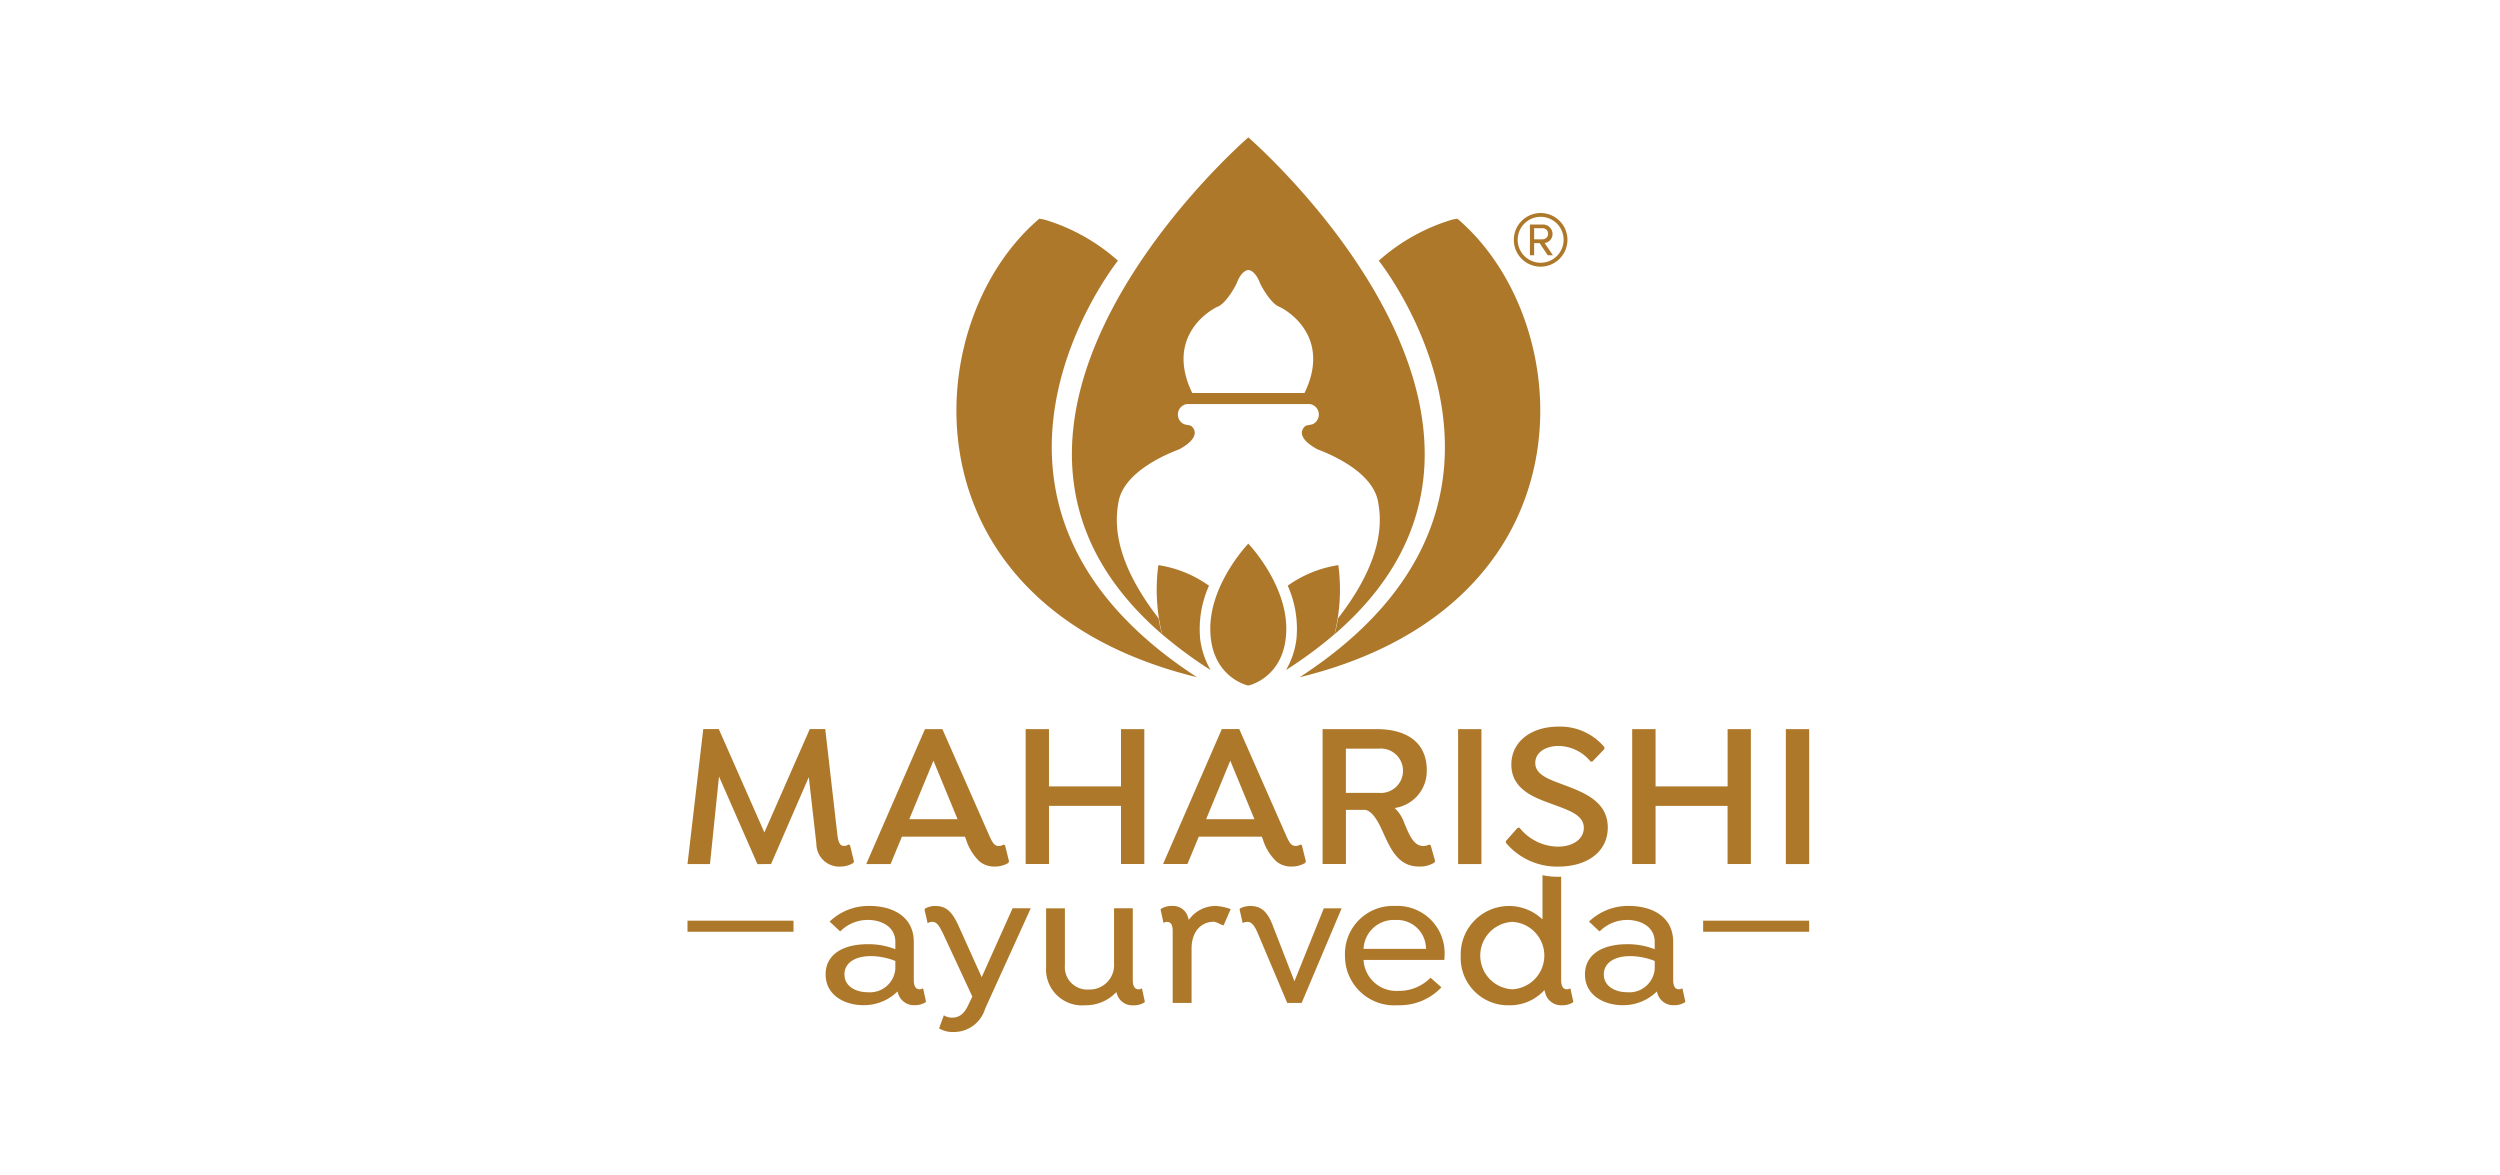
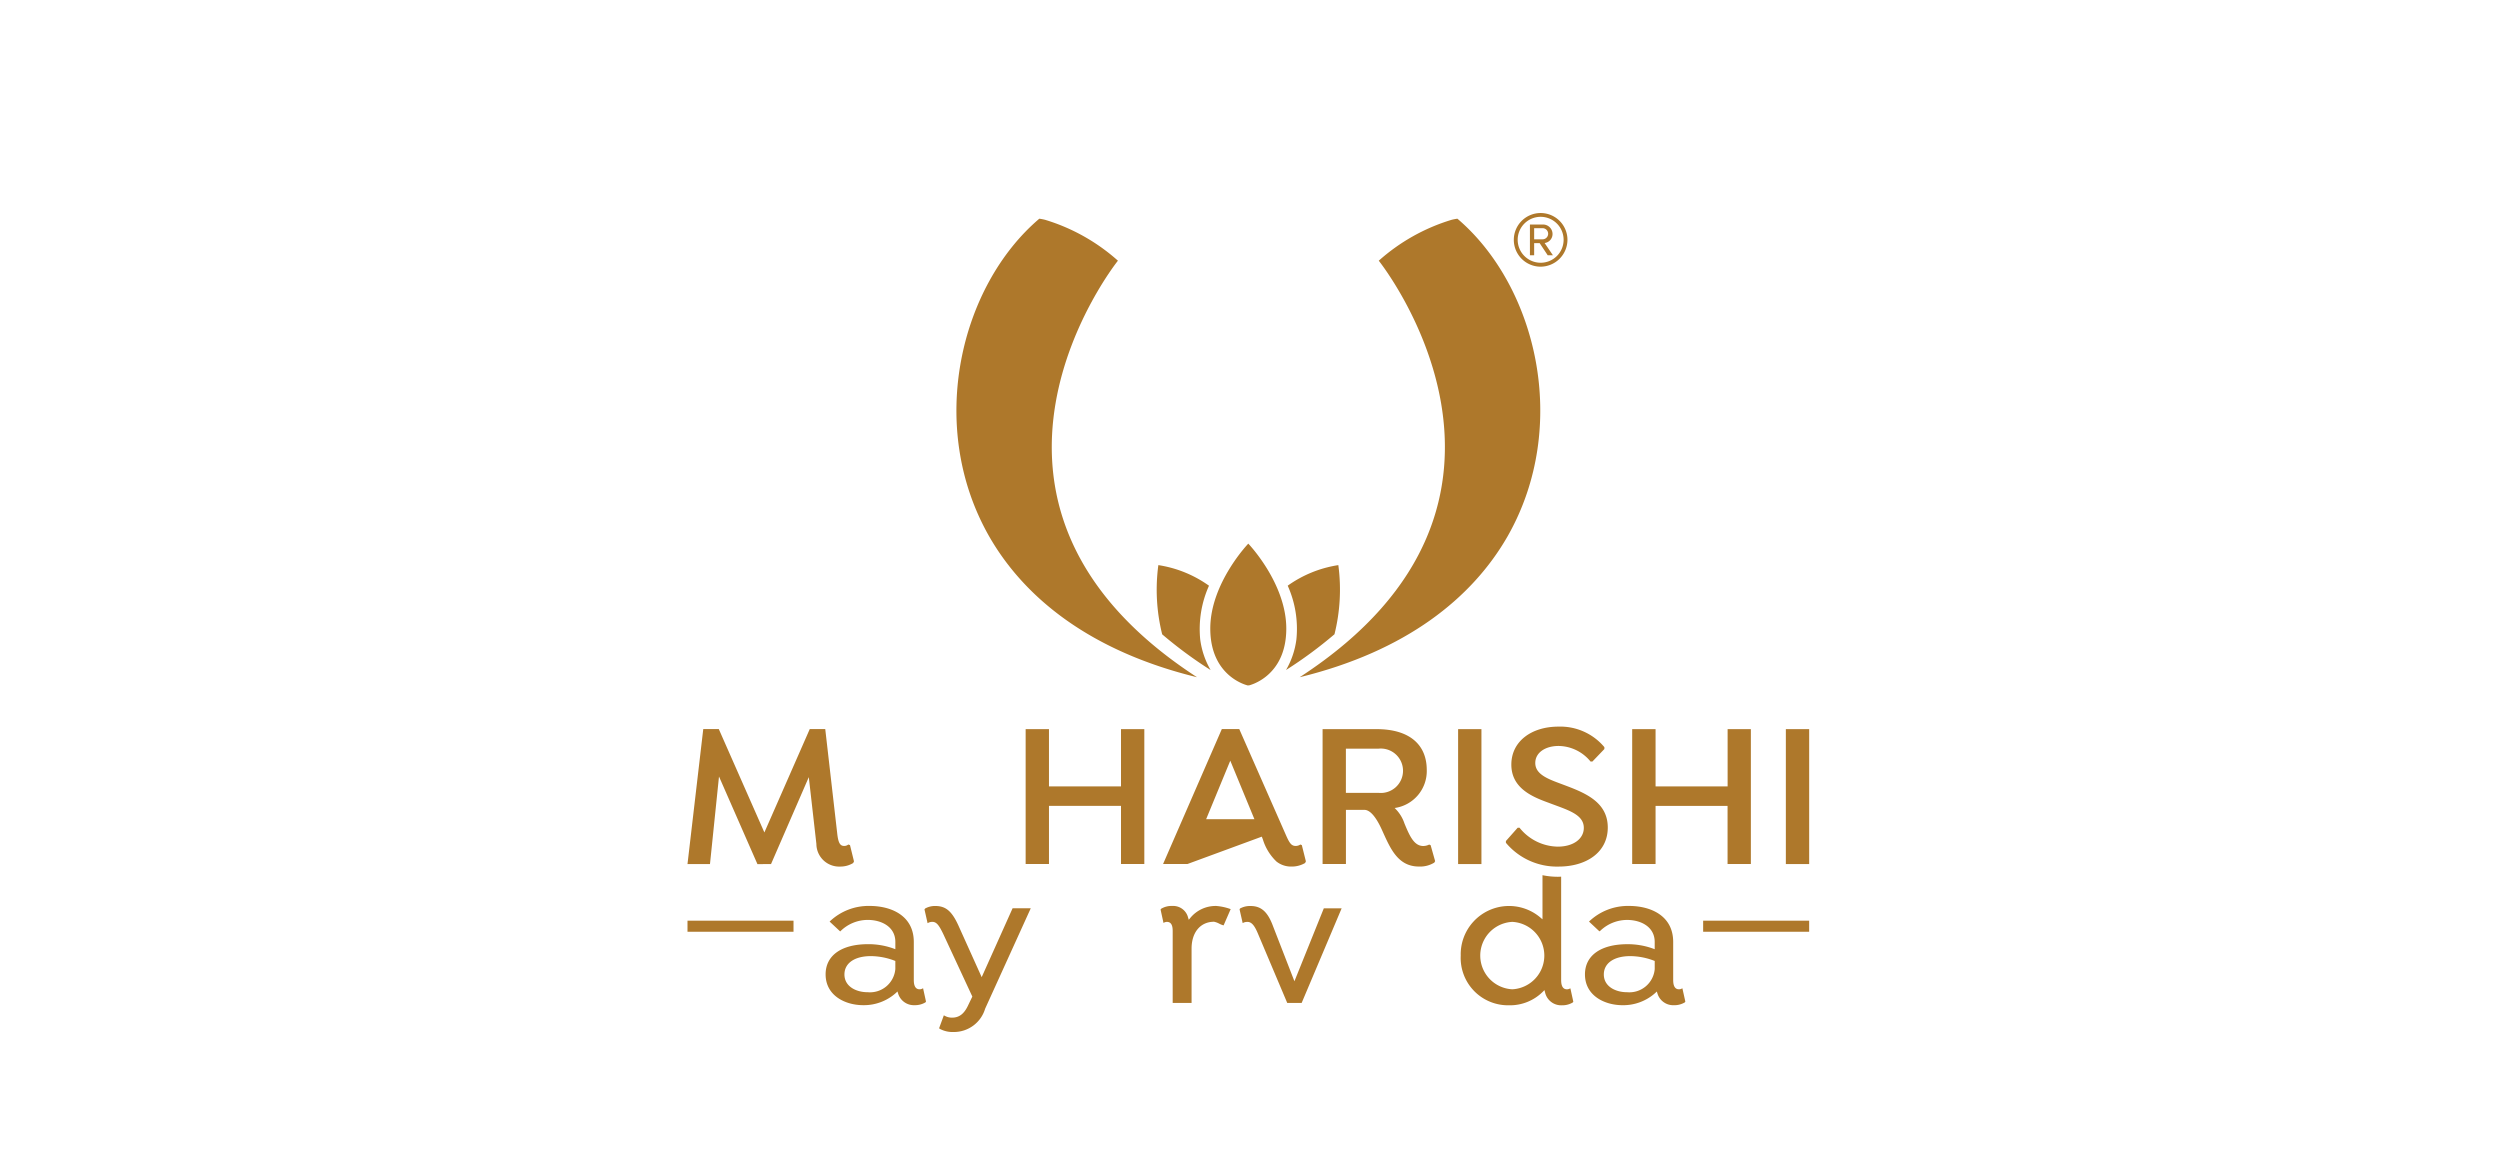
<svg xmlns="http://www.w3.org/2000/svg" width="200" height="94" viewBox="0 0 200 94">
  <defs>
    <clipPath id="clip-path">
      <rect id="Rectangle_143501" data-name="Rectangle 143501" width="200" height="94" transform="translate(-3181 -7998)" fill="#fff" />
    </clipPath>
  </defs>
  <g id="Mask_Group_430225" data-name="Mask Group 430225" transform="translate(3181 7998)" clip-path="url(#clip-path)">
    <g id="Layer_1" transform="translate(-3210.98 -8081.79)">
      <g id="Group_434204" data-name="Group 434204" transform="translate(84.98 94.79)">
        <path id="Path_761411" data-name="Path 761411" d="M84.98,369.9l1.261-10.794h1.243l3.646,8.269,3.63-8.269H96l.956,8.334c.084.781.236,1.014.553,1.014a.5.5,0,0,0,.337-.115l.134.05.319,1.3-.066.133a1.97,1.97,0,0,1-1.042.283,1.823,1.823,0,0,1-1.9-1.81l-.607-5.345-3.023,6.957H90.574L87.5,362.9l-.722,7.007h-1.8Z" transform="translate(-84.98 -311.779)" fill="#ae782b" />
-         <path id="Path_761412" data-name="Path 761412" d="M176.246,369.688l-.066.133a2.117,2.117,0,0,1-1.092.283,1.872,1.872,0,0,1-1.193-.4,4.146,4.146,0,0,1-1.092-1.776l-.086-.217h-5.041l-.908,2.194H164.82l4.7-10.794h1.395l3.73,8.47c.286.646.437.879.79.879a.7.7,0,0,0,.371-.115l.118.048Zm-4.117-3.372-1.932-4.683-1.932,4.683Z" transform="translate(-150.523 -311.779)" fill="#ae782b" />
        <path id="Path_761413" data-name="Path 761413" d="M245.544,359.11V369.9h-1.866v-4.649h-5.762V369.9H236.05V359.11h1.866v4.582h5.762V359.11Z" transform="translate(-208.998 -311.779)" fill="#ae782b" />
-         <path id="Path_761414" data-name="Path 761414" d="M308.875,369.688l-.066.133a2.112,2.112,0,0,1-1.092.283,1.875,1.875,0,0,1-1.193-.4,4.112,4.112,0,0,1-1.092-1.776l-.084-.217h-5.041L299.4,369.9H297.45l4.7-10.794h1.395l3.73,8.47c.285.646.435.879.788.879a.683.683,0,0,0,.371-.115l.116.048Zm-4.117-3.372-1.932-4.683-1.932,4.683Z" transform="translate(-259.404 -311.779)" fill="#ae782b" />
+         <path id="Path_761414" data-name="Path 761414" d="M308.875,369.688l-.066.133a2.112,2.112,0,0,1-1.092.283,1.875,1.875,0,0,1-1.193-.4,4.112,4.112,0,0,1-1.092-1.776l-.084-.217L299.4,369.9H297.45l4.7-10.794h1.395l3.73,8.47c.285.646.435.879.788.879a.683.683,0,0,0,.371-.115l.116.048Zm-4.117-3.372-1.932-4.683-1.932,4.683Z" transform="translate(-259.404 -311.779)" fill="#ae782b" />
        <path id="Path_761415" data-name="Path 761415" d="M377.714,369.671l-.066.116a2.161,2.161,0,0,1-1.227.315c-1.68,0-2.285-1.431-2.922-2.84-.286-.646-.824-1.694-1.445-1.694h-1.477V369.9H368.71V359.11h4.319c2.62,0,4.015,1.228,4.015,3.272a2.984,2.984,0,0,1-2.57,3.037,3.03,3.03,0,0,1,.79,1.248c.4.962.757,1.792,1.5,1.792a1.062,1.062,0,0,0,.471-.115l.118.048Zm-4.52-5.463a1.777,1.777,0,1,0,0-3.537h-2.62v3.537Z" transform="translate(-317.903 -311.779)" fill="#ae782b" />
        <rect id="Rectangle_143485" data-name="Rectangle 143485" width="1.866" height="10.794" transform="translate(61.649 47.331)" fill="#ae782b" />
        <path id="Path_761416" data-name="Path 761416" d="M450.61,367.315v-.149l.942-1.062h.15a3.99,3.99,0,0,0,3.057,1.511c1.261,0,2.084-.632,2.084-1.5,0-1.112-1.343-1.445-2.856-2.025-1.277-.464-2.942-1.162-2.942-3.037s1.631-3.039,3.764-3.039a4.6,4.6,0,0,1,3.68,1.642v.15l-.958,1h-.15a3.353,3.353,0,0,0-2.555-1.245c-1.06,0-1.866.53-1.866,1.361,0,.847.876,1.23,1.9,1.61,1.748.664,3.9,1.329,3.9,3.555,0,1.975-1.7,3.123-3.932,3.123a5.316,5.316,0,0,1-4.215-1.9" transform="translate(-385.138 -310.884)" fill="#ae782b" />
        <path id="Path_761417" data-name="Path 761417" d="M516.524,359.11V369.9H514.66v-4.649H508.9V369.9H507.03V359.11H508.9v4.582h5.764V359.11Z" transform="translate(-431.455 -311.779)" fill="#ae782b" />
        <rect id="Rectangle_143486" data-name="Rectangle 143486" width="1.866" height="10.794" transform="translate(87.868 47.331)" fill="#ae782b" />
        <path id="Path_761418" data-name="Path 761418" d="M154.384,444.718a.435.435,0,0,1-.209.05c-.464,0-.464-.569-.464-.784v-3c0-2.127-1.825-2.885-3.531-2.885a4.5,4.5,0,0,0-3.162,1.212l-.043.038.847.79.038-.036a3.11,3.11,0,0,1,2.165-.886c1.1,0,2.21.544,2.21,1.764v.578l-.138-.05a5.925,5.925,0,0,0-2.041-.351c-2.131,0-3.4.9-3.4,2.416,0,1.694,1.56,2.464,3.012,2.464a3.832,3.832,0,0,0,2.618-.983l.118-.113.05.156a1.318,1.318,0,0,0,1.336.94,1.6,1.6,0,0,0,.854-.226l.043-.061-.233-1.065Zm-4.376.283c-.89,0-1.846-.444-1.846-1.422,0-.9.809-1.466,2.113-1.466a5.423,5.423,0,0,1,1.893.363l.066.025v.645A2.035,2.035,0,0,1,150.008,445" transform="translate(-135.607 -376.624)" fill="#ae782b" />
        <path id="Path_761419" data-name="Path 761419" d="M195.427,443.814l-1.823-4.045c-.539-1.218-1.033-1.649-1.887-1.649a1.618,1.618,0,0,0-.811.2l-.056.075.249,1.1.063-.032a.673.673,0,0,1,.3-.072c.021,0,.043,0,.061,0,.317.022.519.326.825.96l2.331,5.016-.319.663c-.321.707-.722,1.022-1.3,1.022a1.182,1.182,0,0,1-.605-.156l-.056-.029-.367,1-.009.023.027.045.013.007a2.18,2.18,0,0,0,1.123.26,2.61,2.61,0,0,0,2.518-1.868l3.615-7.956.034-.077H197.9Z" transform="translate(-171.892 -376.641)" fill="#ae782b" />
-         <path id="Path_761420" data-name="Path 761420" d="M252.8,445.59a.43.43,0,0,1-.21.05c-.464,0-.464-.569-.464-.783v-5.7h-1.5V443.6a1.951,1.951,0,0,1-2.02,2.057,1.791,1.791,0,0,1-1.911-1.95V439.16H245.19v4.686a2.88,2.88,0,0,0,3.137,3.069,3.33,3.33,0,0,0,2.365-.935l.116-.115.052.154a1.277,1.277,0,0,0,1.3.9,1.546,1.546,0,0,0,.888-.227l.043-.061-.233-1.065Z" transform="translate(-216.502 -377.495)" fill="#ae782b" />
-         <path id="Path_761421" data-name="Path 761421" d="M382.74,438.11a3.837,3.837,0,0,0-4.02,4,3.938,3.938,0,0,0,4.239,3.941,4.585,4.585,0,0,0,3.44-1.395l.032-.039-.867-.768-.036.038a3.512,3.512,0,0,1-2.539,1.014,2.619,2.619,0,0,1-2.776-2.36l-.013-.111h6.461l.007-.047a3.106,3.106,0,0,0,.023-.412,3.778,3.778,0,0,0-3.952-3.862m2.471,3.435H380.2l.014-.111a2.413,2.413,0,0,1,2.536-2.2,2.306,2.306,0,0,1,2.446,2.2Z" transform="translate(-326.121 -376.633)" fill="#ae782b" />
        <path id="Path_761422" data-name="Path 761422" d="M493.708,444.688l-.063.03a.426.426,0,0,1-.209.05c-.464,0-.464-.569-.464-.784v-3c0-2.127-1.825-2.885-3.531-2.885a4.5,4.5,0,0,0-3.162,1.212l-.043.038.809.758.016.014h.043l.016-.016a3.106,3.106,0,0,1,2.163-.886c1.1,0,2.21.544,2.21,1.764v.578l-.136-.05a5.936,5.936,0,0,0-2.043-.351c-2.131,0-3.4.9-3.4,2.416,0,1.694,1.561,2.464,3.012,2.464a3.833,3.833,0,0,0,2.618-.983l.118-.113.05.156a1.318,1.318,0,0,0,1.334.94,1.6,1.6,0,0,0,.856-.226l.043-.061Zm-4.439.313c-.888,0-1.846-.444-1.846-1.422,0-.9.811-1.466,2.115-1.466a5.412,5.412,0,0,1,1.891.363l.066.025v.645A2.035,2.035,0,0,1,489.269,445" transform="translate(-414.117 -376.624)" fill="#ae782b" />
        <path id="Path_761423" data-name="Path 761423" d="M300.8,438.11a2.621,2.621,0,0,0-2.075.958l-.124.147-.054-.183a1.23,1.23,0,0,0-1.271-.922,1.588,1.588,0,0,0-.886.226l-.043.061.233,1.069.063-.032a.482.482,0,0,1,.211-.05c.462,0,.462.53.462.786v5.7h1.511v-4.346c0-1.307.707-2.151,1.8-2.151a1.55,1.55,0,0,1,.428.161,1.7,1.7,0,0,0,.292.118l.043.009.566-1.3-.056-.018a4.371,4.371,0,0,0-1.1-.233" transform="translate(-258.501 -376.633)" fill="#ae782b" />
        <path id="Path_761424" data-name="Path 761424" d="M338.36,438.3l-2.351,5.834-1.7-4.376c-.426-1.168-.949-1.644-1.807-1.644a1.653,1.653,0,0,0-.834.193l-.014.009-.034.066.249,1.1.061-.032a.661.661,0,0,1,.29-.064.427.427,0,0,1,.07,0c.346.022.577.4.811.963l2.333,5.519h1.153l3.2-7.571Z" transform="translate(-287.455 -376.633)" fill="#ae782b" />
        <path id="Path_761425" data-name="Path 761425" d="M439.13,433.432a.464.464,0,0,1-.211.05c-.464,0-.464-.569-.464-.784v-8.226a.008.008,0,0,1-.005,0c-.081,0-.163.007-.243.007a6.1,6.1,0,0,1-1.245-.127v3.531l-.168-.143a3.866,3.866,0,0,0-6.373,3.048,3.79,3.79,0,0,0,3.862,3.972,3.721,3.721,0,0,0,2.711-1.089l.124-.125.047.17a1.32,1.32,0,0,0,1.364,1.044,1.6,1.6,0,0,0,.856-.226l.043-.061-.233-1.067Zm-4.584.048a2.7,2.7,0,0,1,0-5.393,2.7,2.7,0,0,1,0,5.393" transform="translate(-368.563 -365.337)" fill="#ae782b" />
        <rect id="Rectangle_143487" data-name="Rectangle 143487" width="8.481" height="0.886" transform="translate(81.252 62.654)" fill="#ae782b" />
        <rect id="Rectangle_143488" data-name="Rectangle 143488" width="8.481" height="0.886" transform="translate(0 62.654)" fill="#ae782b" />
-         <path id="Path_761426" data-name="Path 761426" d="M275.946,117.739c-.1.023-.3.061-.406.079a.389.389,0,0,0-.163.072c-.217.193-.766.877.972,1.839.591.227,4.407,1.642,4.867,4.2.256,1.4.546,4.393-3.044,9.118-.036.05-.093.124-.163.218a9.365,9.365,0,0,1-.283,1.275c19.549-16.854-6.779-39.663-6.88-39.748l-.011.009c-.005-.005-.011-.007-.011-.009-.1.084-26.429,22.894-6.882,39.748a9.979,9.979,0,0,1-.283-1.275c-.07-.093-.125-.168-.161-.218-3.59-4.726-3.3-7.721-3.044-9.118.46-2.553,4.278-3.97,4.867-4.2,1.739-.962,1.191-1.644.974-1.839a.414.414,0,0,0-.163-.072c-.109-.02-.3-.057-.4-.079a.848.848,0,0,1,.175-1.622h9.867a.848.848,0,0,1,.175,1.622m-.616-2.511h-8.986v0c-2.131-4.414,1.264-6.566,2.056-6.912.675-.276,1.461-1.717,1.54-1.954s.423-.926.886-.969a.023.023,0,0,1,.011,0l.011,0c.462.043.809.738.886.969s.867,1.68,1.542,1.954c.79.346,4.187,2.5,2.054,6.912Z" transform="translate(-225.97 -94.79)" fill="#ae782b" />
        <path id="Path_761427" data-name="Path 761427" d="M298.777,287.476a9.42,9.42,0,0,0-4.049-1.646,14.763,14.763,0,0,0,.306,5.537,34.265,34.265,0,0,0,3.875,2.858,6.583,6.583,0,0,1-.831-2.444,8.469,8.469,0,0,1,.7-4.3" transform="translate(-257.06 -251.621)" fill="#ae782b" />
        <path id="Path_761428" data-name="Path 761428" d="M356.563,285.83a9.42,9.42,0,0,0-4.049,1.646,8.43,8.43,0,0,1,.695,4.3,6.516,6.516,0,0,1-.829,2.444,34.038,34.038,0,0,0,3.875-2.858,14.741,14.741,0,0,0,.308-5.537" transform="translate(-304.497 -251.621)" fill="#ae782b" />
        <path id="Path_761429" data-name="Path 761429" d="M321.584,276.21s-3.044,3.171-3.044,6.8c0,3.886,3,4.55,3,4.55l.029-.007a.019.019,0,0,1,.011,0l.011,0,.029.007s3-.663,3-4.55c0-3.63-3.041-6.8-3.044-6.8" transform="translate(-276.717 -243.724)" fill="#ae782b" />
        <path id="Path_761430" data-name="Path 761430" d="M218.049,134.429a15.483,15.483,0,0,0-5.823-3.27,4.27,4.27,0,0,0-.466-.09c-6.314,5.37-9.059,16.551-4.015,25.408,2.845,4.967,8.142,9.2,16.632,11.274-21.721-14.112-6.328-33.323-6.328-33.323" transform="translate(-183.615 -124.573)" fill="#ae782b" />
        <path id="Path_761431" data-name="Path 761431" d="M364.807,134.429a15.482,15.482,0,0,1,5.823-3.27,4.347,4.347,0,0,1,.467-.09c6.314,5.37,9.057,16.551,4.016,25.408-2.847,4.967-8.144,9.2-16.634,11.274,21.719-14.112,6.327-33.323,6.327-33.323" transform="translate(-309.505 -124.573)" fill="#ae782b" />
        <path id="Path_761432" data-name="Path 761432" d="M456.02,132.822a2.146,2.146,0,1,1,2.174-2.145,2.159,2.159,0,0,1-2.174,2.145m0-3.988a1.837,1.837,0,1,0,1.866,1.843,1.838,1.838,0,0,0-1.866-1.843m.594,3.076-.645-.972h-.44v.972h-.338v-2.46H456.2a.761.761,0,0,1,.8.75.723.723,0,0,1-.634.729l.664.981Zm-.41-2.167h-.675v.89h.675a.445.445,0,1,0,0-.89" transform="translate(-387.797 -122.488)" fill="#ae782b" />
      </g>
    </g>
  </g>
</svg>